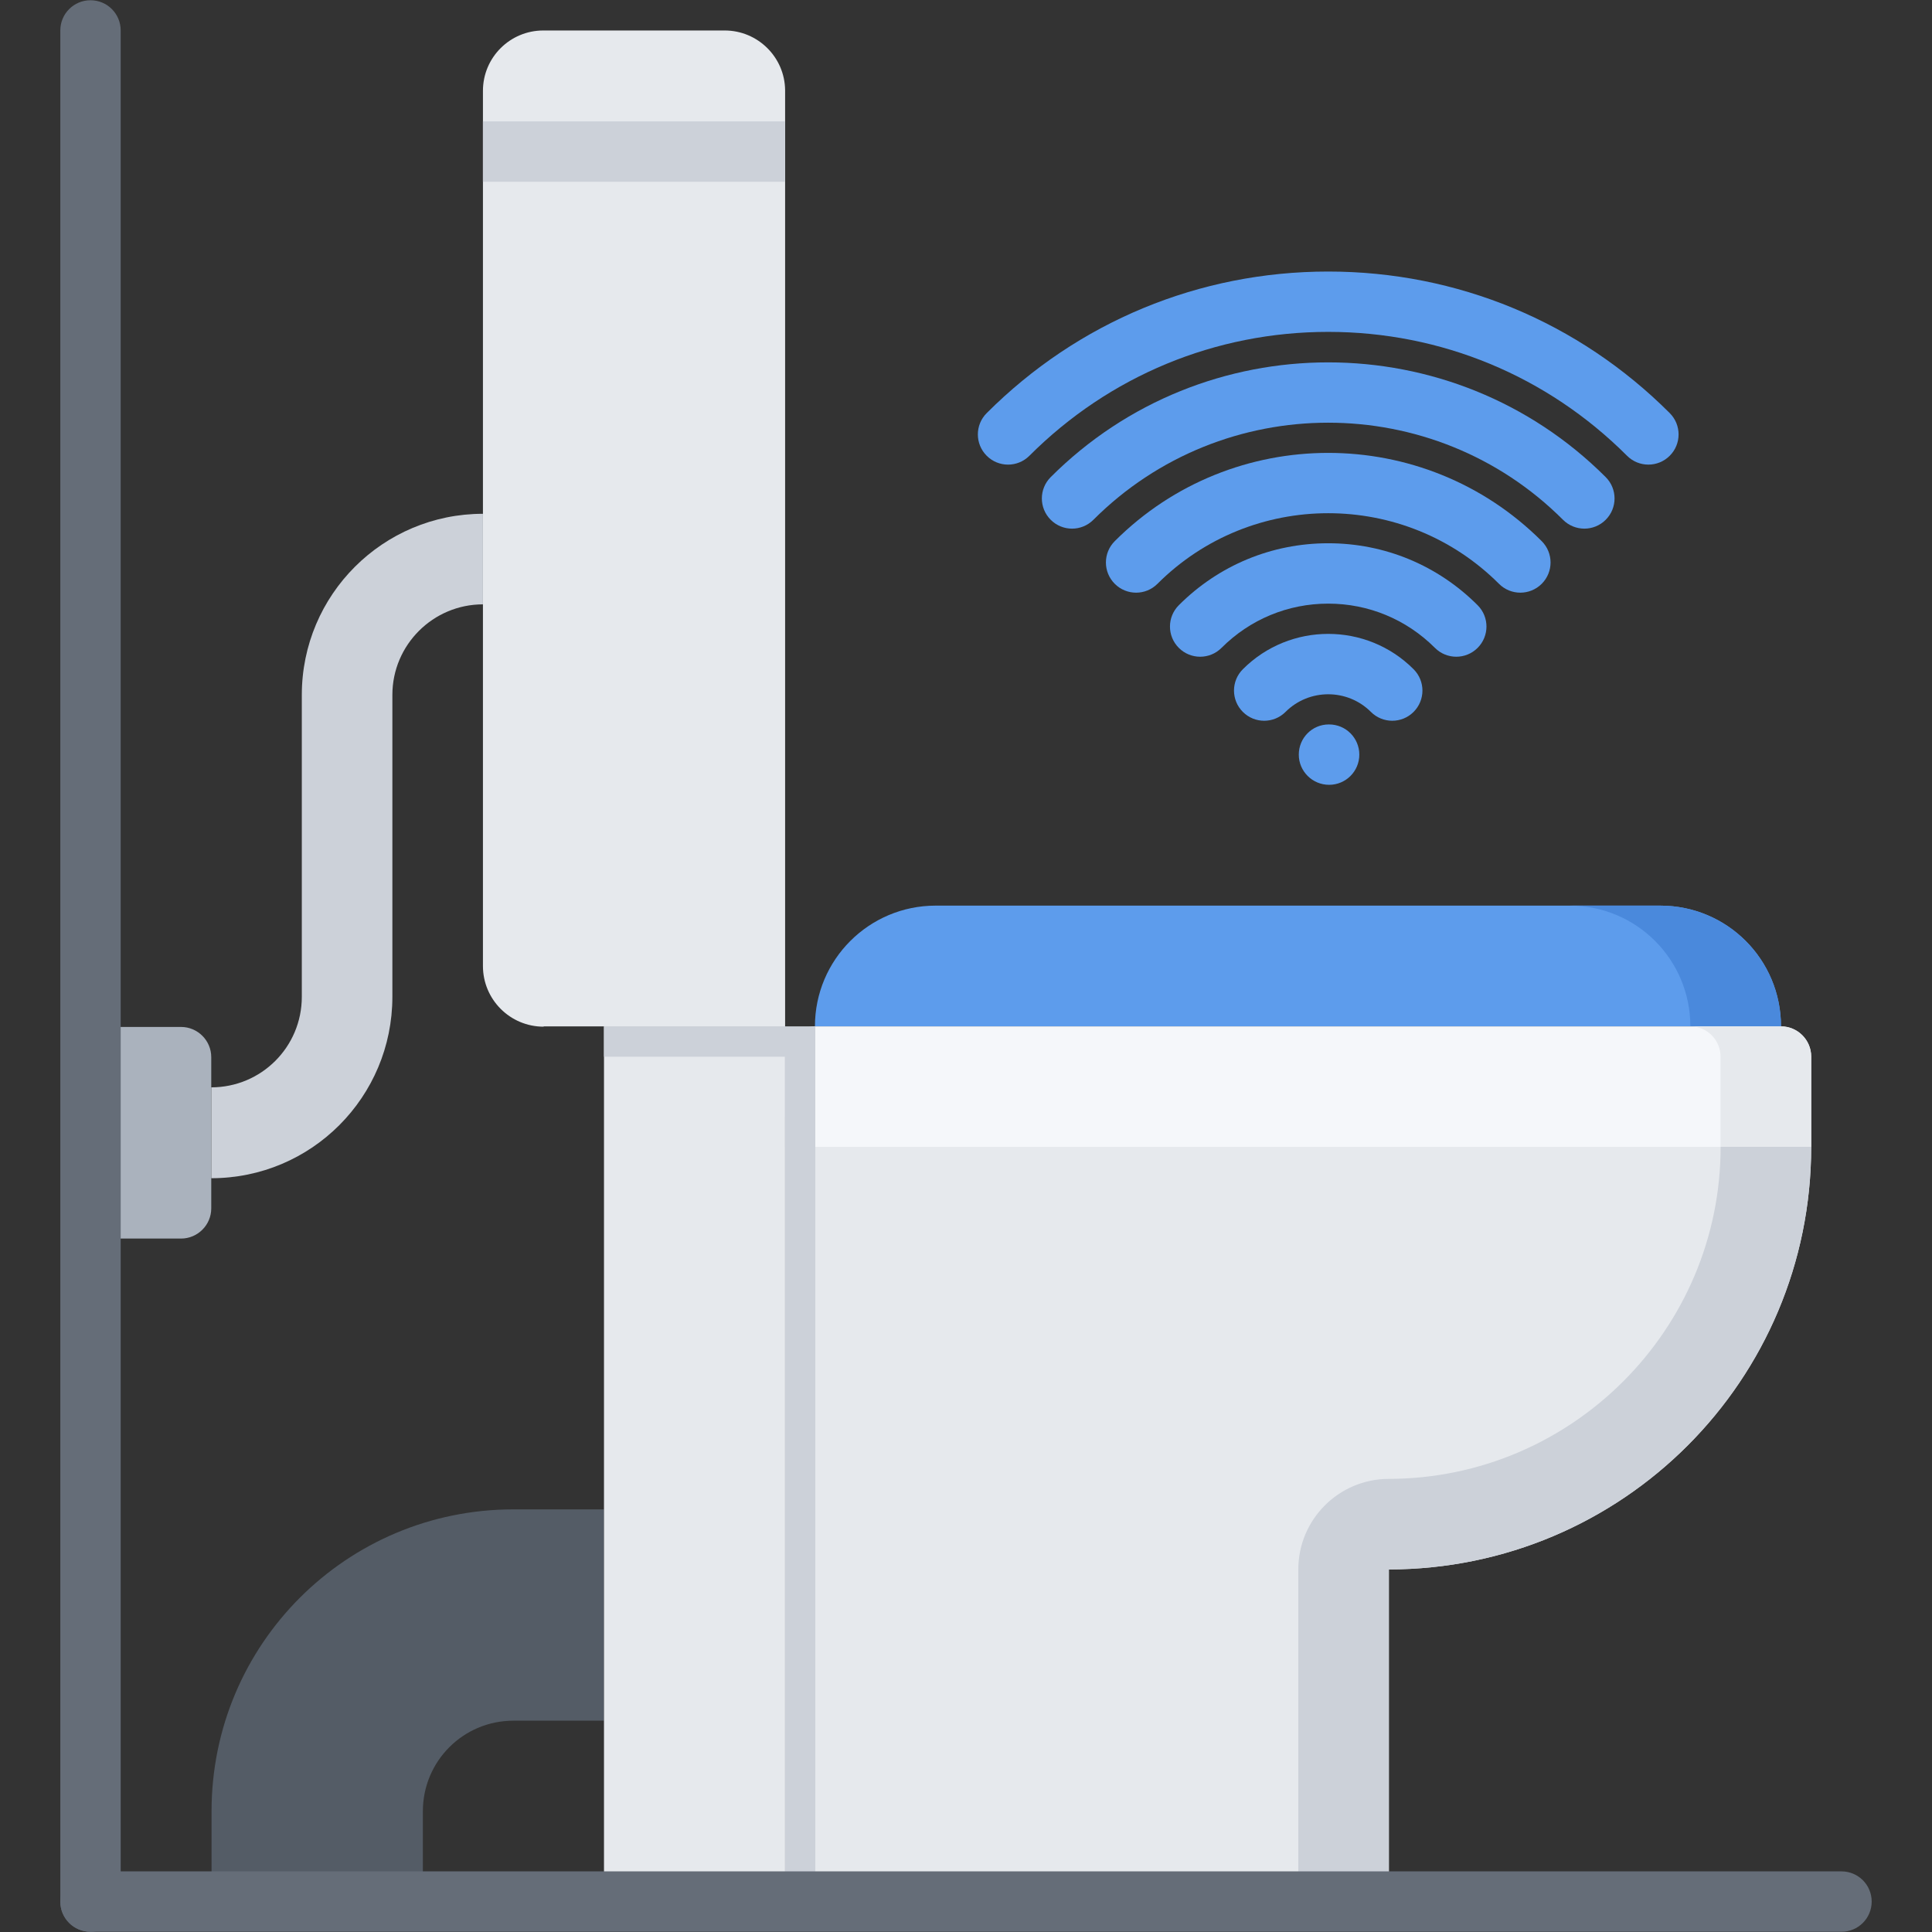
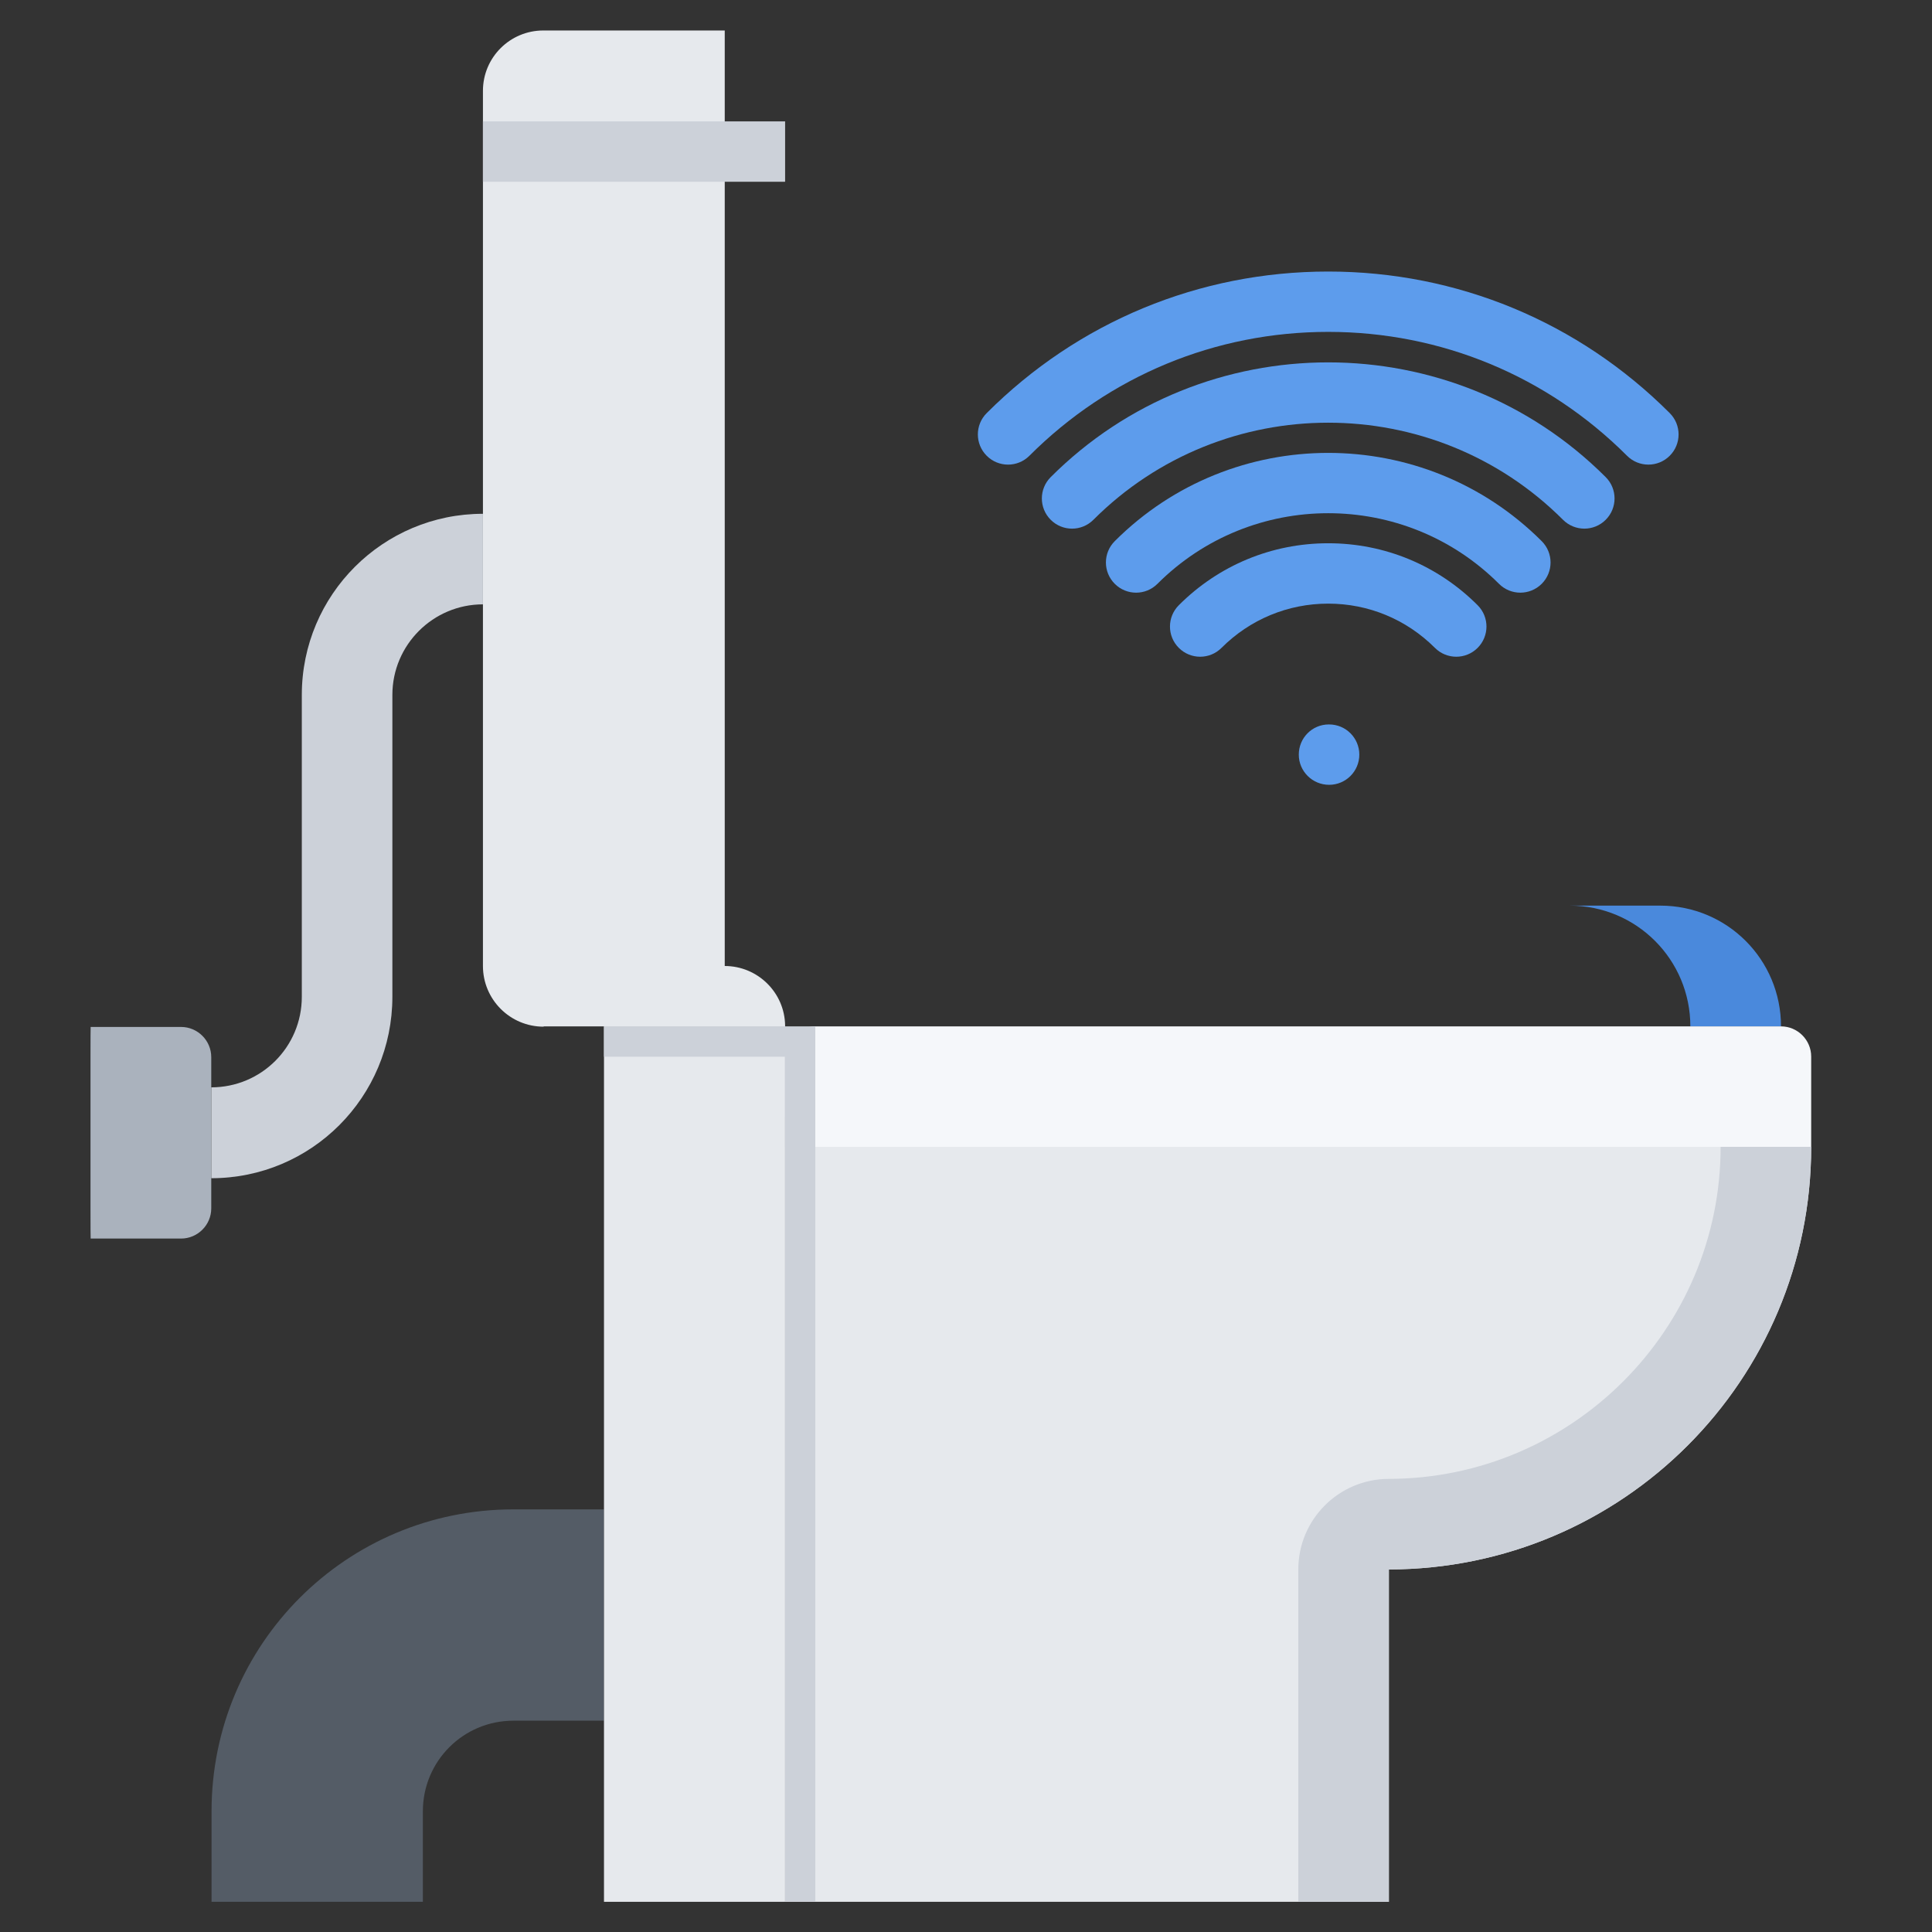
<svg xmlns="http://www.w3.org/2000/svg" id="icons" enable-background="new 0 0 64 64" height="512" viewBox="0 0 64 64" width="512">
  <rect x="0" y="0" width="64" height="64" fill="#333333" stroke="none" />
  <g fill="#5d9cec">
    <path d="m44.029 25.998c-.553 0-1.005-.447-1.005-1s.442-1 .994-1h.011c.552 0 1 .447 1 1s-.448 1-1 1z" />
-     <path d="m46.12 23.876c-.256 0-.512-.098-.707-.293-.779-.779-2.049-.779-2.828 0-.391.391-1.023.391-1.414 0s-.391-1.023 0-1.414c1.559-1.561 4.098-1.561 5.656 0 .391.391.391 1.023 0 1.414-.195.195-.451.293-.707.293z" />
    <path d="m48.241 21.755c-.256 0-.512-.098-.707-.293-.945-.945-2.2-1.466-3.535-1.466s-2.59.521-3.535 1.466c-.391.391-1.023.391-1.414 0s-.391-1.023 0-1.414c1.322-1.323 3.08-2.052 4.949-2.052s3.627.729 4.949 2.052c.391.391.391 1.023 0 1.414-.195.195-.451.293-.707.293z" />
    <path d="m50.363 19.633c-.256 0-.512-.098-.707-.293-3.119-3.119-8.195-3.119-11.314 0-.391.391-1.023.391-1.414 0s-.391-1.023 0-1.414c3.898-3.898 10.244-3.898 14.143 0 .391.391.391 1.023 0 1.414-.196.195-.452.293-.708.293z" />
    <path d="m52.484 17.512c-.256 0-.512-.098-.707-.293-4.289-4.289-11.268-4.289-15.557 0-.391.391-1.023.391-1.414 0s-.391-1.023 0-1.414c5.068-5.068 13.316-5.068 18.385 0 .391.391.391 1.023 0 1.414-.195.195-.451.293-.707.293z" />
    <path d="m54.605 15.391c-.256 0-.512-.098-.707-.293-2.646-2.646-6.161-4.104-9.899-4.104-3.737 0-7.253 1.457-9.899 4.104-.391.391-1.023.391-1.414 0s-.391-1.023 0-1.414c3.024-3.024 7.042-4.689 11.313-4.689 4.272 0 8.29 1.665 11.313 4.689.391.391.391 1.023 0 1.414-.195.195-.451.293-.707.293z" />
  </g>
  <path d="m15.998 17.02v3c-1.65 0-3 1.34-3 3v10c0 3.32-2.681 6.01-6 6.01v-3.01c1.66 0 3-1.34 3-3v-10c0-3.32 2.69-6 6-6z" fill="#ccd1d9" />
  <path d="m6.998 38.029v2c0 .55-.45 1-1 1h-1.99c-.55 0-1.002 0-1.005 0s-.005-.45-.005-1v-5.01c0-.55.002-1 .005-1s.455 0 1.005 0h1.99c.55 0 1 .45 1 1v2z" fill="#aab2bd" />
  <path d="m17.008 50h2.99.01v7h-.01-2.99c-1.66 0-3 1.34-3 3v3h-7v-3c0-5.53 4.47-10 10-10z" fill="#545c66" />
  <path d="m46.008 51.99v11.01h-20v-25.01h33.99c0 7.73-6.25 13.989-13.99 14z" fill="#e6e9ed" />
  <path d="m46.008 51.99c7.74-.011 13.99-6.271 13.99-14h-3c0 6.057-4.932 10.991-10.994 11-1.655.002-2.996 1.345-2.996 3v11.01h3z" fill="#ccd1d9" />
-   <path d="m58.998 34h-32.002c0-2.21 1.79-4 4-4h24.002c2.22 0 4 1.79 4 4z" fill="#5d9cec" />
  <path d="m54.998 30h-3.003c2.22 0 4 1.79 4 4h3.003c0-2.21-1.78-4-4-4z" fill="#4a89dc" />
  <path d="m26.008 37.99v25.01h-6v-6-7-16h6z" fill="#e6e9ed" />
-   <path d="m24.008 1.01h-6.01c-1.101 0-2 .89-2 2v2.02 11.99 3 11.98c0 1.109.899 2.01 2.01 2.01v-.01h2 6v-28.971-2.019c0-.01 0-.01 0-.02-.01-1.1-.91-1.98-2-1.98z" fill="#e6e9ed" />
+   <path d="m24.008 1.01h-6.01c-1.101 0-2 .89-2 2v2.02 11.99 3 11.98c0 1.109.899 2.01 2.01 2.01v-.01h2 6c0-.01 0-.01 0-.02-.01-1.1-.91-1.98-2-1.98z" fill="#e6e9ed" />
  <path d="m15.998 6.021h10.002l.008-.002v-.99-1.007l-.008-.001h-10.002v1.008z" fill="#ccd1d9" />
-   <path d="m2.998 63.992c-.553 0-1-.447-1-1v-61.984c0-.552.447-1 1-1s1 .448 1 1v61.984c0 .553-.447 1-1 1z" fill="#656d78" />
  <path d="m58.998 34h-29c-.55 0-1.45 0-2 0h-.99c-.55 0-1 .45-1 1v1.99c0 .55.45 1 1 1h29.99 2 1v-1-1.99c0-.55-.45-1-1-1z" fill="#f5f7fa" />
-   <path d="m58.998 34h-3.003c.55 0 1 .45 1 1v1.99 1h.003 2 1v-1-1.99c0-.55-.45-1-1-1z" fill="#e6e9ed" />
  <path d="m26.008 34.02h1v28.973h-1z" fill="#ccd1d9" />
  <path d="m20.008 34h7v1.005h-7z" fill="#ccd1d9" />
-   <path d="m61.002 63.992h-58.004c-.553 0-1-.447-1-1s.447-1 1-1h58.004c.553 0 1 .447 1 1s-.447 1-1 1z" fill="#656d78" />
</svg>